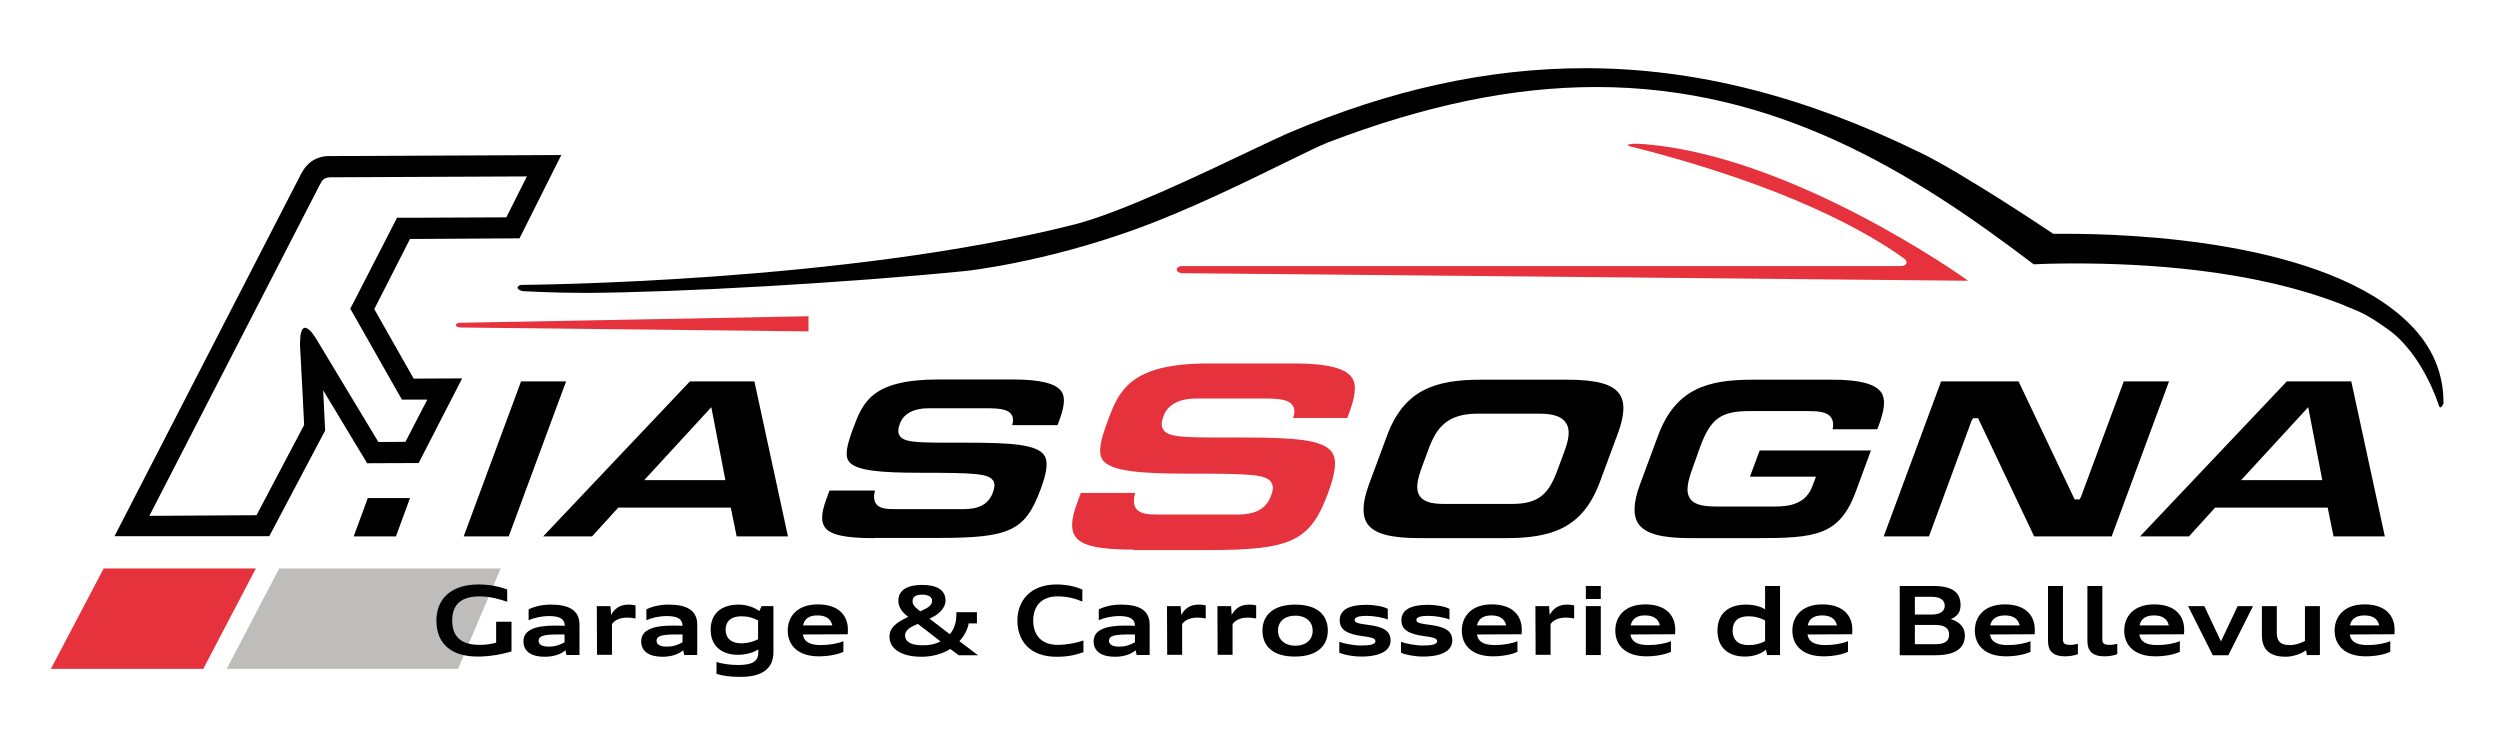
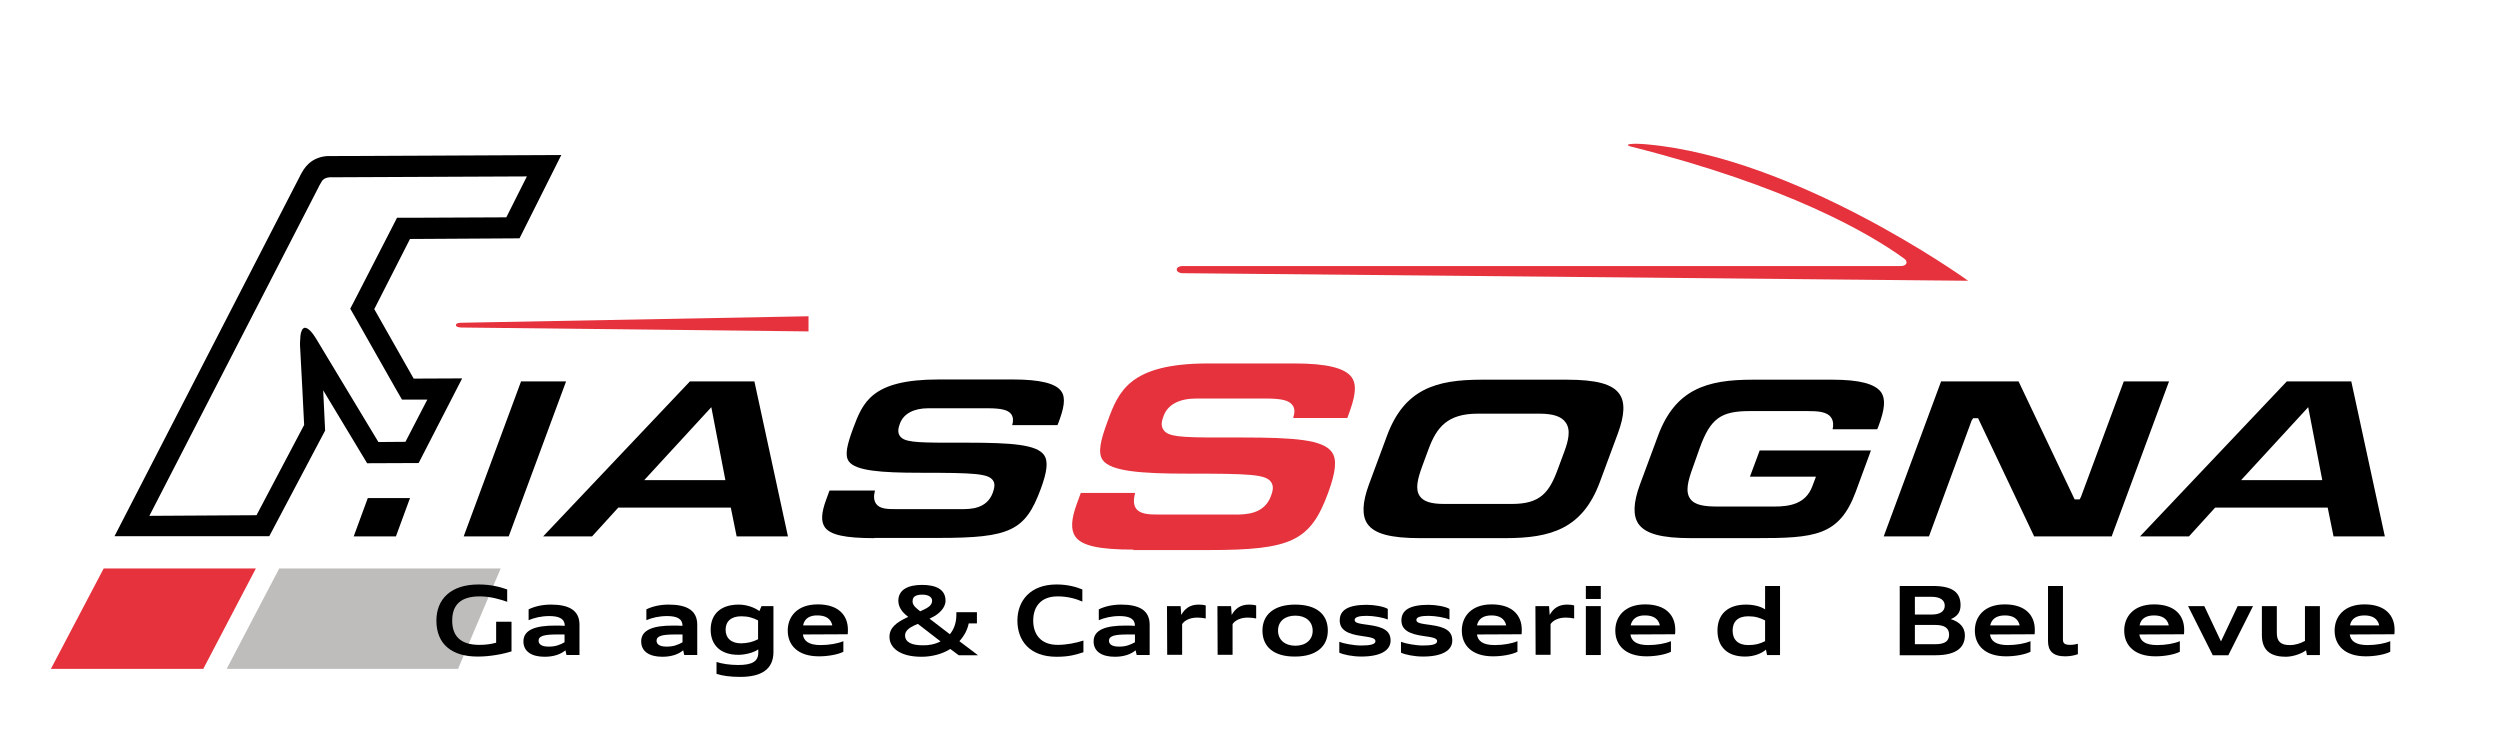
<svg xmlns="http://www.w3.org/2000/svg" xmlns:xlink="http://www.w3.org/1999/xlink" version="1.1" id="Calque_1" x="0px" y="0px" viewBox="0 0 1154.9 340.2" style="enable-background:new 0 0 1154.9 340.2;" xml:space="preserve">
  <style type="text/css">
	.st0{clip-path:url(#SVGID_00000067235441115773900450000009553051334334368444_);}
	.st1{clip-path:url(#SVGID_00000038385774153995633800000015072109592897469106_);fill:#E5323D;}
	.st2{clip-path:url(#SVGID_00000120554960761127171290000003822200800380197284_);fill:#BEBDBC;}
	.st3{clip-path:url(#SVGID_00000165915543548409294620000002472555307009176751_);}
	.st4{clip-path:url(#SVGID_00000057861732614607086830000008025180079401052555_);fill:#E5323D;}
	.st5{clip-path:url(#SVGID_00000026125092758880854550000009513805860253289894_);}
	.st6{clip-path:url(#SVGID_00000011731708616833065420000012247234450208460441_);}
	.st7{clip-path:url(#SVGID_00000163780527944322902360000001605597477168964010_);}
	.st8{clip-path:url(#SVGID_00000007397904625293003480000007645578140538157455_);}
	.st9{clip-path:url(#SVGID_00000038413534402427554100000008588553177350635190_);}
	.st10{clip-path:url(#SVGID_00000040568871287102311160000000926088472242235309_);}
	.st11{clip-path:url(#SVGID_00000140704212128003982880000007909695127137679505_);}
	.st12{clip-path:url(#SVGID_00000165937157100444492600000008918066669187837609_);}
	.st13{clip-path:url(#SVGID_00000088848268771136504620000007465729879723346621_);}
	.st14{clip-path:url(#SVGID_00000072994073197995107420000009783749851703012517_);}
	.st15{clip-path:url(#SVGID_00000172398649415936915040000012012789336246718863_);}
	.st16{clip-path:url(#SVGID_00000067951569490721256710000008821411746372219838_);}
	.st17{clip-path:url(#SVGID_00000138571575791620240710000013762376354263239859_);}
	.st18{clip-path:url(#SVGID_00000065786029294606045770000000505868050544588974_);}
	.st19{clip-path:url(#SVGID_00000166655901941885934770000011753556512258766762_);}
	.st20{clip-path:url(#SVGID_00000173842633597911353220000008546805535863557271_);}
	.st21{clip-path:url(#SVGID_00000152946095134814885510000002054143541762030488_);}
	.st22{clip-path:url(#SVGID_00000147941823331875821020000010750603497286640514_);}
	.st23{clip-path:url(#SVGID_00000115495405775293482290000000219846131372439703_);}
	.st24{clip-path:url(#SVGID_00000059994374439723587010000003844920309282031796_);}
	.st25{clip-path:url(#SVGID_00000099663226600829572820000006098175141522365334_);}
	.st26{clip-path:url(#SVGID_00000091716798904314707420000002861519267073654693_);}
	.st27{clip-path:url(#SVGID_00000138563283762803929300000000691735802723818891_);}
	.st28{clip-path:url(#SVGID_00000156566167452441821120000018022116053314762884_);}
	.st29{clip-path:url(#SVGID_00000026125321588417795920000013768751687422190514_);}
	.st30{clip-path:url(#SVGID_00000183947974665410488050000008305788176864428429_);}
	.st31{clip-path:url(#SVGID_00000179630099645022964420000002770260921171470736_);}
	.st32{clip-path:url(#SVGID_00000069365579149745543390000010762040804291327105_);}
	.st33{clip-path:url(#SVGID_00000094595596373651551390000017511146789170791319_);}
	.st34{clip-path:url(#SVGID_00000124142361744215483540000006533519809903096192_);}
	.st35{clip-path:url(#SVGID_00000106113710052683484490000010753863499355954086_);}
	.st36{clip-path:url(#SVGID_00000105393971196322804980000016735972198695382201_);}
	.st37{clip-path:url(#SVGID_00000079455113663226491820000004681123894725470894_);fill-rule:evenodd;clip-rule:evenodd;}
	
		.st38{clip-path:url(#SVGID_00000118399043431958504640000003146240055375146655_);fill-rule:evenodd;clip-rule:evenodd;fill:#E5323D;}
	
		.st39{clip-path:url(#SVGID_00000165917034297028136280000001652550434373808532_);fill-rule:evenodd;clip-rule:evenodd;fill:#E5323D;}
	.st40{clip-path:url(#SVGID_00000155846053552648599440000010306011031259556262_);}
	.st41{clip-path:url(#SVGID_00000181064815941643930520000005986721472751984317_);fill:#E5323D;}
	.st42{clip-path:url(#SVGID_00000013914051474968578270000012804541149700922555_);fill:#BEBDBC;}
</style>
  <g>
    <g>
      <defs>
        <rect id="SVGID_1_" x="-4.5" y="17.7" width="1151.3" height="322.4" />
      </defs>
      <clipPath id="SVGID_00000081625006283031945640000016843544176098364342_">
        <use xlink:href="#SVGID_1_" style="overflow:visible;" />
      </clipPath>
      <path style="clip-path:url(#SVGID_00000081625006283031945640000016843544176098364342_);" d="M191.1,174.9l-18.2-32.1l16.5-32.4    l50.6-0.3l19.3-38.5l-106.9,0.5c-2.9-0.1-5.8,0.7-8.3,2.3c-2,1.4-3.6,3.3-4.7,5.4c-0.3,0.5-0.6,1-0.8,1.5l-4.8,9.3L52.9,247.7    h71.5l25.8-48.8l-0.9-18.6l20.3,33.7l23.8-0.1l20.1-39.1L191.1,174.9z M187.3,204.1l-12.5,0.1l-17.3-28.7L146,156.4    c-0.8-1.3-1.7-2.6-2.8-3.7c-0.4-0.4-0.8-0.7-1.3-1c-0.3-0.1-0.6-0.2-0.9-0.3c-0.4,0-0.7,0.1-1,0.4c-0.3,0.3-0.5,0.6-0.6,0.9    c-0.3,0.7-0.5,1.5-0.6,2.3c-0.2,2.1-0.3,4.3-0.1,6.5l1,18.8l0.8,16l-22,41.7L69,238.3l78.2-151.9l0,0l0,0l0.1-0.2l-0.1,0.1    c0.5-0.9,1-1.7,1.5-2.6c0.4-0.6,0.9-1,1.5-1.3s1.3-0.4,2-0.5c0.3,0,0.5,0,0.7,0l90.5-0.4l-9.5,18.9l-44.9,0.2h-5.6l-2.5,4.9    L164.2,138l-2.4,4.6l2.7,4.7l18.2,32.1l3,5.2h5.9h5.8L187.3,204.1z" />
    </g>
    <g>
      <defs>
        <rect id="SVGID_00000063611985933809659980000017898387874288011964_" x="-4.5" y="17.7" width="1151.3" height="322.4" />
      </defs>
      <clipPath id="SVGID_00000106133295513469508830000007666851560265883545_">
        <use xlink:href="#SVGID_00000063611985933809659980000017898387874288011964_" style="overflow:visible;" />
      </clipPath>
      <polygon style="clip-path:url(#SVGID_00000106133295513469508830000007666851560265883545_);fill:#E5323D;" points="93.9,309     23.5,309 47.9,262.6 118.2,262.6   " />
    </g>
    <g>
      <defs>
        <rect id="SVGID_00000093166999402741704410000007016677623268800146_" x="-4.5" y="17.7" width="1151.3" height="322.4" />
      </defs>
      <clipPath id="SVGID_00000117664019857343853880000011015138602010874035_">
        <use xlink:href="#SVGID_00000093166999402741704410000007016677623268800146_" style="overflow:visible;" />
      </clipPath>
      <polygon style="clip-path:url(#SVGID_00000117664019857343853880000011015138602010874035_);fill:#BEBDBC;" points="211.6,309     104.7,309 129,262.6 231.3,262.6   " />
    </g>
  </g>
  <polygon points="163.4,247.8 169.9,230.1 189.4,230.1 182.9,247.8 " />
  <polygon points="214.2,247.8 240.7,176.2 261.5,176.2 235,247.8 " />
  <path d="M340.3,247.8l-2.7-13.3h-52l-12.1,13.3h-22.6l67.8-71.6h29.8l15.5,71.6L340.3,247.8L340.3,247.8z M297.6,221.8h37.5  l-6.5-33.7L297.6,221.8z" />
  <g>
    <g>
      <defs>
        <rect id="SVGID_00000075854278319287345670000010951489054344623531_" x="-4.5" y="17.7" width="1151.3" height="322.4" />
      </defs>
      <clipPath id="SVGID_00000052068418097489095060000008177949038938791592_">
        <use xlink:href="#SVGID_00000075854278319287345670000010951489054344623531_" style="overflow:visible;" />
      </clipPath>
      <path style="clip-path:url(#SVGID_00000052068418097489095060000008177949038938791592_);" d="M403.9,248.6    c-13.6,0-20.4-1.5-22.9-5.1c-1.8-2.6-1.6-6.6,0.7-12.8l1.5-4.1h21c-0.7,2.7-0.5,4.6,0.5,6.1c1.7,2.4,5.1,2.5,9.3,2.5h30.1    c4.1,0,11.7,0,14.5-7.5c0.7-2,1.3-4.1,0.1-5.8c-2.2-3.1-8.3-3.5-33.6-3.5c-18.1,0-29.9-0.9-33-5.3c-2-2.8-0.7-7.8,1.9-14.9    c4.6-12.3,8.5-22.9,39.6-22.9h34.3c12.5,0,19.9,1.8,22.4,5.5c2.2,3.1,1.1,8-1.3,14.4l-0.5,1.2h-20.9c0.5-1.7,0.6-3.5-0.4-5    c-1.4-2-4.5-2.8-11.1-2.8h-27.2c-6.8,0-11.4,2.5-13.1,6.9c-0.8,2-1.3,4.2-0.1,5.9c1.9,2.7,6.6,3.1,22,3.1h8.9    c21,0,32.3,0.9,35.7,5.7c2,2.8,1.5,7.6-1.6,15.9c-7.1,19.1-14.1,22.4-47,22.4h-29.8V248.6z" />
    </g>
    <g>
      <defs>
        <rect id="SVGID_00000025436968473201447090000009100247131462003900_" x="-4.5" y="17.7" width="1151.3" height="322.4" />
      </defs>
      <clipPath id="SVGID_00000118379583959995959780000009225637480113033397_">
        <use xlink:href="#SVGID_00000025436968473201447090000009100247131462003900_" style="overflow:visible;" />
      </clipPath>
      <path style="clip-path:url(#SVGID_00000118379583959995959780000009225637480113033397_);fill:#E5323D;" d="M523.6,253.9    c-15.9,0-24-1.8-26.9-6.1c-2.1-3.1-1.9-7.9,0.8-15.2l1.8-4.9h25.1c-0.9,3.3-0.7,5.6,0.4,7.2c1.9,2.6,5.7,2.8,10.6,2.8h35.1    c4.7,0,13.5,0,16.6-8.5c0.8-2.1,1.5-4.5,0.1-6.5c-2.5-3.6-9.6-3.9-39-3.9c-21.2,0-35.1-1.1-38.8-6.3c-2.4-3.4-0.9-9.3,2.2-17.7    c5.1-13.9,10-26.9,46.5-26.9h40c14.7,0,23.4,2.1,26.4,6.5c2.6,3.8,1.3,9.5-1.5,17.1l-0.6,1.6h-25c0.7-2.3,0.9-4.3-0.3-5.9    c-1.6-2.3-5.1-3.1-12.7-3.1h-31.8c-7.8,0-13.1,2.8-15,7.9c-0.9,2.3-1.5,4.7-0.1,6.6c2.1,3.1,7.6,3.5,25.5,3.5h10.4    c24.6,0,37.9,1,41.9,6.8c2.4,3.4,1.8,9.1-1.8,18.9c-8.2,22.2-17,26.3-55.1,26.3h-34.8V253.9z" />
    </g>
    <g>
      <defs>
        <rect id="SVGID_00000043442540216172335210000007375688353826026943_" x="-4.5" y="17.7" width="1151.3" height="322.4" />
      </defs>
      <clipPath id="SVGID_00000022525969644456039640000016268004588448359835_">
        <use xlink:href="#SVGID_00000043442540216172335210000007375688353826026943_" style="overflow:visible;" />
      </clipPath>
      <path style="clip-path:url(#SVGID_00000022525969644456039640000016268004588448359835_);" d="M656,248.6c-13.6,0-21.1-2-24.3-6.6    c-2.6-3.8-2.4-9.8,0.7-18.2l8.3-22.4c8-21.7,22.7-26,43.7-26h39.4c13.6,0,21.1,2,24.3,6.6c2.7,3.8,2.4,9.8-0.7,18.2l-8.3,22.4    c-8,21.7-22.7,26-43.7,26H656z M682.6,191.1c-13.8,0-18.9,6.2-22.6,16.2l-3,8.1c-2.2,6-3.3,10.7-1.1,13.8    c1.7,2.5,5.2,3.6,11.2,3.6h31.4c13,0,17.2-5.2,21.2-16.2l3-8.1c1.7-4.6,3.1-9.8,0.6-13.3c-1.9-2.8-5.8-4.1-12.1-4.1H682.6z" />
    </g>
    <g>
      <defs>
        <rect id="SVGID_00000154390569760988033710000004962178364660008097_" x="-4.5" y="17.7" width="1151.3" height="322.4" />
      </defs>
      <clipPath id="SVGID_00000015329979812942389230000006875821280107282867_">
        <use xlink:href="#SVGID_00000154390569760988033710000004962178364660008097_" style="overflow:visible;" />
      </clipPath>
      <path style="clip-path:url(#SVGID_00000015329979812942389230000006875821280107282867_);" d="M781.2,248.6    c-13.6,0-21.1-2-24.3-6.6c-2.6-3.8-2.4-9.8,0.7-18.2l8.3-22.4c8-21.7,22.7-26,43.7-26h36.9c12.4,0,19.7,1.9,22.5,5.8    c2.1,3.1,1.8,7.7-1.3,15.9l-0.5,1.2h-20.6c0.4-1.8,0.4-3.8-0.7-5.4c-1.9-2.8-6.3-3-10.9-3h-26.7c-13.3,0-18.1,3.4-23,16.8L782,216    c-2.3,6.3-3.5,11.2-1.2,14.4c2.1,3,6.6,3.6,12.7,3.6h26.2c6.9,0,14.4-1.1,17.5-9.3l1.7-4.5h-30.5l4.5-12.1h51.4l-7,19    c-7.6,20.6-19,21.5-46.3,21.5L781.2,248.6L781.2,248.6z" />
    </g>
    <g>
      <defs>
        <rect id="SVGID_00000083083610848406601460000013016552955737719443_" x="-4.5" y="17.7" width="1151.3" height="322.4" />
      </defs>
      <clipPath id="SVGID_00000047028235338145192360000011372493547987354777_">
        <use xlink:href="#SVGID_00000083083610848406601460000013016552955737719443_" style="overflow:visible;" />
      </clipPath>
      <polygon style="clip-path:url(#SVGID_00000047028235338145192360000011372493547987354777_);" points="939.7,247.8 913.8,193.2     911.5,193.2 910.8,194.3 891.1,247.8 870.2,247.8 896.7,176.2 932.5,176.2 958.4,230.7 960.7,230.7 961.3,229.6 981.1,176.2     1002,176.2 975.5,247.8   " />
    </g>
    <g>
      <defs>
        <rect id="SVGID_00000014604427583833298930000010848727717793104547_" x="-4.5" y="17.7" width="1151.3" height="322.4" />
      </defs>
      <clipPath id="SVGID_00000057861130125668999330000015469694093349535367_">
        <use xlink:href="#SVGID_00000014604427583833298930000010848727717793104547_" style="overflow:visible;" />
      </clipPath>
      <path style="clip-path:url(#SVGID_00000057861130125668999330000015469694093349535367_);" d="M1078,247.8l-2.7-13.3h-52    l-12.1,13.3h-22.6l67.8-71.6h29.8l15.5,71.6L1078,247.8L1078,247.8z M1035.3,221.8h37.5l-6.5-33.7L1035.3,221.8z" />
    </g>
    <g>
      <defs>
        <rect id="SVGID_00000058569284973454248230000010689892990670005904_" x="-4.5" y="17.7" width="1151.3" height="322.4" />
      </defs>
      <clipPath id="SVGID_00000150085520591972058010000005761885413182379436_">
        <use xlink:href="#SVGID_00000058569284973454248230000010689892990670005904_" style="overflow:visible;" />
      </clipPath>
      <path style="clip-path:url(#SVGID_00000150085520591972058010000005761885413182379436_);" d="M201.6,286.7    c0-9.8,6.5-16.7,19.5-16.7c5.6,0,9.8,1.1,13.2,2.3v5.7c-3.2-1.1-7.7-2.5-12.7-2.5c-8.9,0-12.7,4-12.7,11.2s3.9,11.2,12.6,11.2    c3.1,0,5.5-0.4,7.7-1v-9.7h7.1v13.7c-4,1.3-10.1,2.4-15.4,2.4C209,303.4,201.6,297.8,201.6,286.7" />
    </g>
    <g>
      <defs>
        <rect id="SVGID_00000171710070709062525910000012815965282682493874_" x="-4.5" y="17.7" width="1151.3" height="322.4" />
      </defs>
      <clipPath id="SVGID_00000143614896845105212120000008088004724688363650_">
        <use xlink:href="#SVGID_00000171710070709062525910000012815965282682493874_" style="overflow:visible;" />
      </clipPath>
      <path style="clip-path:url(#SVGID_00000143614896845105212120000008088004724688363650_);" d="M261.2,300.4c-2.2,1.9-5.5,3-9.6,3    c-6.1,0-9.8-2.5-9.8-7.1c0-5.6,6.1-7.3,14.5-7.3c1.5,0,3.1,0,4.6,0.1c0-3.2-2.5-4.5-7.1-4.5c-3.8,0-7,0.8-9.6,1.9v-5    c2.6-1.3,6.2-2.2,10.3-2.2c8.3,0,13.2,2.6,13.2,9.3v14h-6L261.2,300.4z M260.8,296.7v-3.6h-3.5c-6,0-8.5,0.7-8.5,2.9    c0,1.5,1.3,2.7,4.4,2.7C256.6,298.8,258.9,297.8,260.8,296.7" />
    </g>
    <g>
      <defs>
        <rect id="SVGID_00000031906401072264870390000015001502360795918750_" x="-4.5" y="17.7" width="1151.3" height="322.4" />
      </defs>
      <clipPath id="SVGID_00000082338585530014861290000016027897952852944271_">
        <use xlink:href="#SVGID_00000031906401072264870390000015001502360795918750_" style="overflow:visible;" />
      </clipPath>
-       <path style="clip-path:url(#SVGID_00000082338585530014861290000016027897952852944271_);" d="M275.7,280h6.3l0.3,4.1    c1.5-2.8,3.9-4.8,8-4.8c1.1,0,2.4,0.1,3.3,0.4v6c-1-0.2-2.6-0.4-3.8-0.4c-3.7,0-6,1.4-7.1,3v14.2h-6.9L275.7,280L275.7,280z" />
    </g>
    <g>
      <defs>
        <rect id="SVGID_00000118355620575398597700000018388731699946480531_" x="-4.5" y="17.7" width="1151.3" height="322.4" />
      </defs>
      <clipPath id="SVGID_00000046299484079750703720000006926923765920199838_">
        <use xlink:href="#SVGID_00000118355620575398597700000018388731699946480531_" style="overflow:visible;" />
      </clipPath>
      <path style="clip-path:url(#SVGID_00000046299484079750703720000006926923765920199838_);" d="M315.6,300.4c-2.2,1.9-5.5,3-9.6,3    c-6.1,0-9.8-2.5-9.8-7.1c0-5.6,6.1-7.3,14.5-7.3c1.5,0,3.1,0,4.6,0.1c0-3.2-2.5-4.5-7.1-4.5c-3.8,0-7,0.8-9.6,1.9v-5    c2.6-1.3,6.2-2.2,10.3-2.2c8.3,0,13.2,2.6,13.2,9.3v14h-6L315.6,300.4z M315.3,296.7v-3.6h-3.5c-6,0-8.5,0.7-8.5,2.9    c0,1.5,1.3,2.7,4.4,2.7C311.1,298.8,313.4,297.8,315.3,296.7" />
    </g>
    <g>
      <defs>
        <rect id="SVGID_00000132811024067034885350000000934820890079564191_" x="-4.5" y="17.7" width="1151.3" height="322.4" />
      </defs>
      <clipPath id="SVGID_00000092422049075704694380000002285475715110853251_">
        <use xlink:href="#SVGID_00000132811024067034885350000000934820890079564191_" style="overflow:visible;" />
      </clipPath>
      <path style="clip-path:url(#SVGID_00000092422049075704694380000002285475715110853251_);" d="M331,311.3v-5.5    c2.4,0.8,6,1.4,10,1.4c6.4,0,9.3-1.6,9.3-5.7V300c-2.2,1.5-5.9,2.5-9.3,2.5c-8,0-12.7-4.4-12.7-11.6c0-7.1,4.5-11.6,13-11.6    c3.7,0,7.4,1.4,9.5,3l1-2.3h5.5v21.2c0,8-5.6,11.5-15.3,11.5C337.4,312.7,333.8,312.2,331,311.3 M350.2,295.3v-8.7    c-2.4-1.2-4.5-1.9-7.8-1.9c-4.7,0-7.2,2.4-7.2,6.2c0,3.8,2.5,6.3,7.2,6.3C345.7,297.1,347.8,296.5,350.2,295.3" />
    </g>
    <g>
      <defs>
        <rect id="SVGID_00000108310935151621036780000016244662328803498919_" x="-4.5" y="17.7" width="1151.3" height="322.4" />
      </defs>
      <clipPath id="SVGID_00000105386246580730634000000002470202277496874630_">
        <use xlink:href="#SVGID_00000108310935151621036780000016244662328803498919_" style="overflow:visible;" />
      </clipPath>
      <path style="clip-path:url(#SVGID_00000105386246580730634000000002470202277496874630_);" d="M370.9,293.1c0.4,3,2.7,4.9,8.2,4.9    c4,0,7.9-0.7,10.5-1.8v4.9c-2.6,1.3-7.1,2.1-11.3,2.1c-9.7,0-14.4-5.1-14.4-11.9c0-6.4,4.3-12.1,13.9-12.1    c9.7,0,13.9,5.2,13.9,11.7c0,0.8,0,1.5-0.1,2.1L370.9,293.1L370.9,293.1z M371,288.9h13.5c-0.7-3.2-3.2-4.6-6.8-4.6    C374.1,284.2,371.6,285.7,371,288.9" />
    </g>
    <g>
      <defs>
        <rect id="SVGID_00000171705091583777523440000015193326807063335564_" x="-4.5" y="17.7" width="1151.3" height="322.4" />
      </defs>
      <clipPath id="SVGID_00000108299762077091386580000007611826068965045675_">
        <use xlink:href="#SVGID_00000171705091583777523440000015193326807063335564_" style="overflow:visible;" />
      </clipPath>
      <path style="clip-path:url(#SVGID_00000108299762077091386580000007611826068965045675_);" d="M443.2,296.2l8.6,6.5h-8.9l-3.9-2.9    c-3.8,2.4-8.6,3.6-13.3,3.6c-10.2,0-14.8-4.3-14.8-9.2c0-4.3,3.3-6.7,8.2-9l0.5-0.2l-0.5-0.4c-2.3-1.8-4.1-4.1-4.1-7.1    c0-5.2,4.7-7.3,10.9-7.3c6.4,0,10.9,2,10.9,7.3c0,3.4-3.2,6.3-6.4,7.8l-1,0.5l9.4,7.2c1.9-2.3,3-5.3,3-8.9v-1.3h9.5v5.2h-3.8    C446.9,291.1,445.3,293.9,443.2,296.2 M434.5,296.3l-10.5-8.1l-1.8,0.8c-2.1,1-4.1,2.4-4.1,4.5c0,3.2,3.1,4.6,8.1,4.6    C429,298.2,432,297.6,434.5,296.3 M424.1,281.6l1,0.8l1.9-0.9c2.8-1.3,3.6-2.6,3.6-4c0-1.6-1.6-2.8-4.5-2.8s-4.5,0.9-4.5,2.8    C421.4,278.9,422.3,280.2,424.1,281.6" />
    </g>
    <g>
      <defs>
        <rect id="SVGID_00000085956340060330317980000014579854342432864648_" x="-4.5" y="17.7" width="1151.3" height="322.4" />
      </defs>
      <clipPath id="SVGID_00000149347666970521449270000001382016647354028427_">
        <use xlink:href="#SVGID_00000085956340060330317980000014579854342432864648_" style="overflow:visible;" />
      </clipPath>
      <path style="clip-path:url(#SVGID_00000149347666970521449270000001382016647354028427_);" d="M470,286.7c0-9,5.8-16.7,18.1-16.7    c5,0,9,1.1,11.9,2.3v5.6c-2.7-1.2-6.6-2.4-11.4-2.4c-7.8,0-11.3,4.8-11.3,11.2c0,6,3.2,11.2,11.3,11.2c3.9,0,8.3-0.8,11.9-2v5.4    c-3.4,1.1-6.5,2.1-12.4,2.1C475.5,303.4,470,295.8,470,286.7" />
    </g>
    <g>
      <defs>
        <rect id="SVGID_00000031889728516285143880000015843720114119875261_" x="-4.5" y="17.7" width="1151.3" height="322.4" />
      </defs>
      <clipPath id="SVGID_00000177462118308601757820000017270669924675318670_">
        <use xlink:href="#SVGID_00000031889728516285143880000015843720114119875261_" style="overflow:visible;" />
      </clipPath>
      <path style="clip-path:url(#SVGID_00000177462118308601757820000017270669924675318670_);" d="M524.6,300.4c-2.2,1.9-5.5,3-9.6,3    c-6.1,0-9.8-2.5-9.8-7.1c0-5.6,6.1-7.3,14.5-7.3c1.5,0,3.1,0,4.6,0.1c0-3.2-2.5-4.5-7.1-4.5c-3.8,0-7,0.8-9.6,1.9v-5    c2.6-1.3,6.2-2.2,10.3-2.2c8.3,0,13.2,2.6,13.2,9.3v14h-6L524.6,300.4z M524.3,296.7v-3.6h-3.5c-6,0-8.5,0.7-8.5,2.9    c0,1.5,1.3,2.7,4.4,2.7C520.1,298.8,522.3,297.8,524.3,296.7" />
    </g>
    <g>
      <defs>
        <rect id="SVGID_00000114783152953605576380000012681504357823300529_" x="-4.5" y="17.7" width="1151.3" height="322.4" />
      </defs>
      <clipPath id="SVGID_00000073001460477720245600000010234424127676489643_">
        <use xlink:href="#SVGID_00000114783152953605576380000012681504357823300529_" style="overflow:visible;" />
      </clipPath>
      <path style="clip-path:url(#SVGID_00000073001460477720245600000010234424127676489643_);" d="M539.1,280h6.3l0.3,4.1    c1.5-2.8,3.9-4.8,8-4.8c1.1,0,2.4,0.1,3.3,0.4v6c-1-0.2-2.6-0.4-3.8-0.4c-3.7,0-6,1.4-7.1,3v14.2h-6.9L539.1,280L539.1,280z" />
    </g>
    <g>
      <defs>
        <rect id="SVGID_00000111887725640735502860000001794257117568340879_" x="-4.5" y="17.7" width="1151.3" height="322.4" />
      </defs>
      <clipPath id="SVGID_00000083064245276599373990000003033882314815161531_">
        <use xlink:href="#SVGID_00000111887725640735502860000001794257117568340879_" style="overflow:visible;" />
      </clipPath>
      <path style="clip-path:url(#SVGID_00000083064245276599373990000003033882314815161531_);" d="M562.4,280h6.3l0.3,4.1    c1.5-2.8,3.9-4.8,8-4.8c1.1,0,2.4,0.1,3.3,0.4v6c-1-0.2-2.6-0.4-3.8-0.4c-3.7,0-6,1.4-7.1,3v14.2h-6.9L562.4,280L562.4,280z" />
    </g>
    <g>
      <defs>
        <rect id="SVGID_00000094619551731954308910000013728030514642746815_" x="-4.5" y="17.7" width="1151.3" height="322.4" />
      </defs>
      <clipPath id="SVGID_00000103265325332125288140000006253187124804521123_">
        <use xlink:href="#SVGID_00000094619551731954308910000013728030514642746815_" style="overflow:visible;" />
      </clipPath>
      <path style="clip-path:url(#SVGID_00000103265325332125288140000006253187124804521123_);" d="M583.2,291.3c0-7.3,5.3-12,15.1-12    s15.1,4.4,15.1,12c0,7.3-5.3,12-15.1,12C588.6,303.4,583.2,298.9,583.2,291.3 M606.4,291.4c0-4.3-3.2-7-8-7s-8,2.6-8,6.9    s3.2,7,8,7S606.4,295.6,606.4,291.4" />
    </g>
    <g>
      <defs>
        <rect id="SVGID_00000017511338125249505070000008005028449021433270_" x="-4.5" y="17.7" width="1151.3" height="322.4" />
      </defs>
      <clipPath id="SVGID_00000043434478155272684280000005706341517741569440_">
        <use xlink:href="#SVGID_00000017511338125249505070000008005028449021433270_" style="overflow:visible;" />
      </clipPath>
      <path style="clip-path:url(#SVGID_00000043434478155272684280000005706341517741569440_);" d="M618.7,301.5v-5    c2,0.8,6.7,1.7,10.1,1.7c4.1,0,6.6-0.5,6.6-2c0-1.4-2-1.8-6.4-2.4c-6.5-0.9-10.1-2.8-10.1-7.2c0-4.7,3.8-7.2,12.5-7.2    c3.5,0,8,0.8,9.7,1.9v4.9c-2-0.9-6.5-1.7-9.7-1.7c-3.4,0-5.6,0.5-5.6,1.9s2,1.7,6.5,2.3c6.6,0.9,10.1,2.6,10.1,7.2    s-4.7,7.4-13.5,7.4C624.7,303.3,620.5,302.4,618.7,301.5" />
    </g>
    <g>
      <defs>
        <rect id="SVGID_00000008129844229505535690000004379679633152907411_" x="-4.5" y="17.7" width="1151.3" height="322.4" />
      </defs>
      <clipPath id="SVGID_00000072983297056636682790000009050930490153036465_">
        <use xlink:href="#SVGID_00000008129844229505535690000004379679633152907411_" style="overflow:visible;" />
      </clipPath>
      <path style="clip-path:url(#SVGID_00000072983297056636682790000009050930490153036465_);" d="M647.2,301.5v-5    c2,0.8,6.7,1.7,10.1,1.7c4.1,0,6.6-0.5,6.6-2c0-1.4-2-1.8-6.4-2.4c-6.5-0.9-10.1-2.8-10.1-7.2c0-4.7,3.8-7.2,12.5-7.2    c3.5,0,8,0.8,9.7,1.9v4.9c-2-0.9-6.5-1.7-9.7-1.7c-3.4,0-5.6,0.5-5.6,1.9s2,1.7,6.5,2.3c6.6,0.9,10.1,2.6,10.1,7.2    s-4.7,7.4-13.5,7.4C653.2,303.3,649,302.4,647.2,301.5" />
    </g>
    <g>
      <defs>
        <rect id="SVGID_00000173849358224433934930000008599216955302639784_" x="-4.5" y="17.7" width="1151.3" height="322.4" />
      </defs>
      <clipPath id="SVGID_00000168827647881053450380000003177089031858130097_">
        <use xlink:href="#SVGID_00000173849358224433934930000008599216955302639784_" style="overflow:visible;" />
      </clipPath>
      <path style="clip-path:url(#SVGID_00000168827647881053450380000003177089031858130097_);" d="M682.3,293.1c0.4,3,2.7,4.9,8.2,4.9    c4,0,7.9-0.7,10.5-1.8v4.9c-2.6,1.3-7.1,2.1-11.3,2.1c-9.7,0-14.4-5.1-14.4-11.9c0-6.4,4.3-12.1,13.8-12.1    c9.7,0,13.9,5.2,13.9,11.7c0,0.8,0,1.5-0.1,2.1L682.3,293.1L682.3,293.1z M682.3,288.9h13.5c-0.7-3.2-3.2-4.6-6.8-4.6    S683,285.7,682.3,288.9" />
    </g>
    <g>
      <defs>
        <rect id="SVGID_00000101086308821314224850000015170985532938112424_" x="-4.5" y="17.7" width="1151.3" height="322.4" />
      </defs>
      <clipPath id="SVGID_00000023252936021948560190000015912092885891760534_">
        <use xlink:href="#SVGID_00000101086308821314224850000015170985532938112424_" style="overflow:visible;" />
      </clipPath>
      <path style="clip-path:url(#SVGID_00000023252936021948560190000015912092885891760534_);" d="M709.3,280h6.3l0.3,4.1    c1.5-2.8,3.9-4.8,8-4.8c1.1,0,2.4,0.1,3.3,0.4v6c-1-0.2-2.6-0.4-3.8-0.4c-3.7,0-6,1.4-7.1,3v14.2h-6.9L709.3,280L709.3,280z" />
    </g>
    <g>
      <defs>
        <rect id="SVGID_00000173851679615680191830000003616592573302189978_" x="-4.5" y="17.7" width="1151.3" height="322.4" />
      </defs>
      <clipPath id="SVGID_00000095316869028381748550000001375018840272154042_">
        <use xlink:href="#SVGID_00000173851679615680191830000003616592573302189978_" style="overflow:visible;" />
      </clipPath>
      <path style="clip-path:url(#SVGID_00000095316869028381748550000001375018840272154042_);" d="M732.6,270.7h6.9v6h-6.9V270.7z     M732.6,280h6.9v22.6h-6.9V280z" />
    </g>
    <g>
      <defs>
        <rect id="SVGID_00000176035230101418389810000005583269965828934305_" x="-4.5" y="17.7" width="1151.3" height="322.4" />
      </defs>
      <clipPath id="SVGID_00000133491749324498855330000004972101010730207650_">
        <use xlink:href="#SVGID_00000176035230101418389810000005583269965828934305_" style="overflow:visible;" />
      </clipPath>
      <path style="clip-path:url(#SVGID_00000133491749324498855330000004972101010730207650_);" d="M753.2,293.1c0.4,3,2.7,4.9,8.2,4.9    c4,0,7.9-0.7,10.5-1.8v4.9c-2.6,1.3-7.1,2.1-11.3,2.1c-9.7,0-14.4-5.1-14.4-11.9c0-6.4,4.3-12.1,13.8-12.1    c9.7,0,13.9,5.2,13.9,11.7c0,0.8,0,1.5-0.1,2.1L753.2,293.1L753.2,293.1z M753.3,288.9h13.5c-0.7-3.2-3.2-4.6-6.8-4.6    C756.5,284.2,754,285.7,753.3,288.9" />
    </g>
    <g>
      <defs>
        <rect id="SVGID_00000035490755577836448920000002943461330264073110_" x="-4.5" y="17.7" width="1151.3" height="322.4" />
      </defs>
      <clipPath id="SVGID_00000007402371502472338200000007124715483368375195_">
        <use xlink:href="#SVGID_00000035490755577836448920000002943461330264073110_" style="overflow:visible;" />
      </clipPath>
      <path style="clip-path:url(#SVGID_00000007402371502472338200000007124715483368375195_);" d="M793.4,291.3c0-7.5,4.7-12,13.2-12    c3.4,0,6.7,0.8,8.8,2.2v-10.8h6.9v31.9h-6l-0.5-2.5c-2.1,1.9-5.8,3.2-9.5,3.2C798.1,303.4,793.4,298.9,793.4,291.3 M815.4,296.2    v-9.6c-2.4-1.2-4.5-1.9-7.8-1.9c-4.7,0-7.2,2.4-7.2,6.6s2.5,6.7,7.2,6.7C810.9,298,813,297.4,815.4,296.2" />
    </g>
    <g>
      <defs>
        <rect id="SVGID_00000090255829616691550350000017156602050728269498_" x="-4.5" y="17.7" width="1151.3" height="322.4" />
      </defs>
      <clipPath id="SVGID_00000030466401624375617590000006650292658398986906_">
        <use xlink:href="#SVGID_00000090255829616691550350000017156602050728269498_" style="overflow:visible;" />
      </clipPath>
-       <path style="clip-path:url(#SVGID_00000030466401624375617590000006650292658398986906_);" d="M835,293.1c0.4,3,2.7,4.9,8.2,4.9    c4,0,7.9-0.7,10.5-1.8v4.9c-2.6,1.3-7.1,2.1-11.3,2.1c-9.7,0-14.4-5.1-14.4-11.9c0-6.4,4.3-12.1,13.8-12.1    c9.7,0,13.9,5.2,13.9,11.7c0,0.8,0,1.5-0.1,2.1L835,293.1L835,293.1z M835.1,288.9h13.5c-0.7-3.2-3.2-4.6-6.8-4.6    S835.7,285.7,835.1,288.9" />
    </g>
    <g>
      <defs>
        <rect id="SVGID_00000136408524036157904630000011687144685686719390_" x="-4.5" y="17.7" width="1151.3" height="322.4" />
      </defs>
      <clipPath id="SVGID_00000029043408582386954550000007205022712753778850_">
        <use xlink:href="#SVGID_00000136408524036157904630000011687144685686719390_" style="overflow:visible;" />
      </clipPath>
      <path style="clip-path:url(#SVGID_00000029043408582386954550000007205022712753778850_);" d="M877.6,270.7H893    c9.2,0,12.7,3.1,12.7,8.9c0,3.3-1.6,5.2-4.5,6.4c4.1,1.3,6.5,3.8,6.5,7.5c0,5.2-3.4,9.2-13.6,9.2h-16.5L877.6,270.7L877.6,270.7z     M884.6,275.7v8.2h7.7c4.1,0,6.1-1.6,6.1-4.1s-2-4.1-6.1-4.1H884.6z M884.6,288.8v8.8h9.4c4.7,0,6.4-1.6,6.4-4.4s-1.7-4.5-6.4-4.5    h-9.4V288.8z" />
    </g>
    <g>
      <defs>
        <rect id="SVGID_00000157301810290194465920000018109279407882738364_" x="-4.5" y="17.7" width="1151.3" height="322.4" />
      </defs>
      <clipPath id="SVGID_00000091016652381059818470000004428408191974003092_">
        <use xlink:href="#SVGID_00000157301810290194465920000018109279407882738364_" style="overflow:visible;" />
      </clipPath>
      <path style="clip-path:url(#SVGID_00000091016652381059818470000004428408191974003092_);" d="M919.3,293.1c0.4,3,2.7,4.9,8.2,4.9    c4,0,7.9-0.7,10.5-1.8v4.9c-2.6,1.3-7.1,2.1-11.3,2.1c-9.7,0-14.4-5.1-14.4-11.9c0-6.4,4.3-12.1,13.8-12.1    c9.7,0,13.9,5.2,13.9,11.7c0,0.8,0,1.5-0.1,2.1L919.3,293.1L919.3,293.1z M919.4,288.9H933c-0.7-3.2-3.2-4.6-6.8-4.6    S920.1,285.7,919.4,288.9" />
    </g>
    <g>
      <defs>
        <rect id="SVGID_00000070804696593568420940000010451925246068109210_" x="-4.5" y="17.7" width="1151.3" height="322.4" />
      </defs>
      <clipPath id="SVGID_00000077314993605706664420000004970185339579824018_">
        <use xlink:href="#SVGID_00000070804696593568420940000010451925246068109210_" style="overflow:visible;" />
      </clipPath>
      <path style="clip-path:url(#SVGID_00000077314993605706664420000004970185339579824018_);" d="M946.1,296.2v-25.5h6.9v24.6    c0,1.6,0.4,2.6,3.3,2.6c1.3,0,2.5-0.2,3.6-0.5v4.8c-1.5,0.6-3.8,1-5.9,1C948.3,303.2,946.1,300.6,946.1,296.2" />
    </g>
    <g>
      <defs>
        <rect id="SVGID_00000076587180510805803760000009377449358485972903_" x="-4.5" y="17.7" width="1151.3" height="322.4" />
      </defs>
      <clipPath id="SVGID_00000115475498228593698360000000389593934665019820_">
        <use xlink:href="#SVGID_00000076587180510805803760000009377449358485972903_" style="overflow:visible;" />
      </clipPath>
-       <path style="clip-path:url(#SVGID_00000115475498228593698360000000389593934665019820_);" d="M964.3,296.2v-25.5h6.9v24.6    c0,1.6,0.4,2.6,3.3,2.6c1.3,0,2.5-0.2,3.6-0.5v4.8c-1.5,0.6-3.8,1-5.9,1C966.5,303.2,964.3,300.6,964.3,296.2" />
    </g>
    <g>
      <defs>
        <rect id="SVGID_00000029725812826193310670000016333617069017373601_" x="-4.5" y="17.7" width="1151.3" height="322.4" />
      </defs>
      <clipPath id="SVGID_00000096036270985244081800000005177886622659095188_">
        <use xlink:href="#SVGID_00000029725812826193310670000016333617069017373601_" style="overflow:visible;" />
      </clipPath>
      <path style="clip-path:url(#SVGID_00000096036270985244081800000005177886622659095188_);" d="M988.3,293.1c0.4,3,2.7,4.9,8.2,4.9    c4,0,7.9-0.7,10.5-1.8v4.9c-2.6,1.3-7.1,2.1-11.3,2.1c-9.7,0-14.4-5.1-14.4-11.9c0-6.4,4.3-12.1,13.8-12.1    c9.7,0,13.9,5.2,13.9,11.7c0,0.8,0,1.5-0.1,2.1L988.3,293.1L988.3,293.1z M988.4,288.9h13.5c-0.7-3.2-3.2-4.6-6.8-4.6    S989,285.7,988.4,288.9" />
    </g>
    <g>
      <defs>
        <rect id="SVGID_00000145017752853983702630000007096192943206893458_" x="-4.5" y="17.7" width="1151.3" height="322.4" />
      </defs>
      <clipPath id="SVGID_00000023975981452726137800000015346779136790568343_">
        <use xlink:href="#SVGID_00000145017752853983702630000007096192943206893458_" style="overflow:visible;" />
      </clipPath>
      <polygon style="clip-path:url(#SVGID_00000023975981452726137800000015346779136790568343_);" points="1010.8,280 1018.3,280     1026,296.3 1033.7,280 1040.8,280 1029.4,302.7 1022.2,302.7   " />
    </g>
    <g>
      <defs>
        <rect id="SVGID_00000098218330130209965790000010202000386037826720_" x="-4.5" y="17.7" width="1151.3" height="322.4" />
      </defs>
      <clipPath id="SVGID_00000176016958113299258280000014897428046327720622_">
        <use xlink:href="#SVGID_00000098218330130209965790000010202000386037826720_" style="overflow:visible;" />
      </clipPath>
      <path style="clip-path:url(#SVGID_00000176016958113299258280000014897428046327720622_);" d="M1065.3,300.4    c-2.1,1.6-5.8,2.9-9.2,3c-5.9,0-11.2-1.9-11.2-10V280h6.9v12.4c0,3.8,1.7,5.6,5.9,5.6c2.9,0,4.9-0.8,7.1-1.9V280h6.9v22.6h-6    L1065.3,300.4z" />
    </g>
    <g>
      <defs>
        <rect id="SVGID_00000102512127666795183260000009651780421475543937_" x="-4.5" y="17.7" width="1151.3" height="322.4" />
      </defs>
      <clipPath id="SVGID_00000077325173972429985190000016846944151104072617_">
        <use xlink:href="#SVGID_00000102512127666795183260000009651780421475543937_" style="overflow:visible;" />
      </clipPath>
      <path style="clip-path:url(#SVGID_00000077325173972429985190000016846944151104072617_);" d="M1085.5,293.1    c0.4,3,2.7,4.9,8.2,4.9c4,0,7.9-0.7,10.5-1.8v4.9c-2.6,1.3-7.1,2.1-11.3,2.1c-9.7,0-14.4-5.1-14.4-11.9c0-6.4,4.3-12.1,13.8-12.1    c9.7,0,13.9,5.2,13.9,11.7c0,0.8,0,1.5-0.1,2.1L1085.5,293.1L1085.5,293.1z M1085.6,288.9h13.5c-0.7-3.2-3.2-4.6-6.8-4.6    S1086.2,285.7,1085.6,288.9" />
    </g>
    <g>
      <defs>
        <rect id="SVGID_00000047058373209148965130000003161727702146804614_" x="-4.5" y="17.7" width="1151.3" height="322.4" />
      </defs>
      <clipPath id="SVGID_00000087396139475363562880000018090366066230228373_">
        <use xlink:href="#SVGID_00000047058373209148965130000003161727702146804614_" style="overflow:visible;" />
      </clipPath>
-       <path style="clip-path:url(#SVGID_00000087396139475363562880000018090366066230228373_);fill-rule:evenodd;clip-rule:evenodd;" d="    M1127.3,188.2c-0.5,0-0.7-1.1-0.8-1.3c-0.1-0.4-7.3-23.1-23-34.5c-9.1-6.5-12-7.9-20.1-11.1l-0.6-0.3    c-42.3-16.8-93.2-19.3-124.5-19.3c-10.2,0-17.1,0.3-18.8,0.4l-0.3-0.2c-55.7-42.4-118.7-81.7-201.8-81.7    c-38.5,0-78.9,8.4-123.7,25.5c-3.7,1.4-10.9,5-20,9.4c-17.9,8.8-45,22.1-69.4,30.9c-42.6,15.4-78.1,19.2-78.4,19.2    c-55.3,5.5-132.2,9.9-175.1,10.1h-1.4c-13.4,0-27.9-0.8-28-0.8c-0.7-0.2-2.4-0.8-2.3-1.6c0-1,1.8-1.3,1.8-1.3l0,0    c1.9,0,149.4-1,255.4-27.9c21-5.3,58.8-23.3,81.4-34.1c7.8-3.7,14-6.6,17.4-8.1c47.5-20.2,92.5-30,137.3-30    c50.7,0,101.5,12.9,155.3,39.3c18.4,9,56.3,34.1,60.5,37l0.3,0.2h0.4c1,0,2.8,0,5.5,0c29.4,0,120.2,3,158.9,41.8    c10.4,10.4,15.6,22.7,15.5,36.6C1128.6,186.6,1128.2,188.1,1127.3,188.2L1127.3,188.2z" />
    </g>
    <g>
      <defs>
        <rect id="SVGID_00000136411107711461152830000010177015782935225728_" x="-4.5" y="17.7" width="1151.3" height="322.4" />
      </defs>
      <clipPath id="SVGID_00000049942028290310285130000011543974089661601965_">
        <use xlink:href="#SVGID_00000136411107711461152830000010177015782935225728_" style="overflow:visible;" />
      </clipPath>
      <path style="clip-path:url(#SVGID_00000049942028290310285130000011543974089661601965_);fill-rule:evenodd;clip-rule:evenodd;fill:#E5323D;" d="    M546,126.2c0,0-2.4-0.2-2.4-1.7c0-1.4,2.4-1.6,2.4-1.6h331.6c0,0,0.2,0,0.4,0c1.2,0,1.9-0.3,2.4-0.8c0.4-0.5,0.4-0.9,0.3-1.2    c-0.1-0.7-0.7-1.2-1.4-1.7c-16-11.5-53.2-33.2-125.9-51.5c-0.5-0.1-1.1-0.3-1.3-0.6c0,0-0.1-0.1,0-0.3l0,0c0.1,0,0.8-0.4,3.6-0.4    c1.9,0,4,0.2,5.2,0.3c68.5,6.1,146.5,61.7,147.3,62.3c0.3,0.2,0.7,0.5,1,0.7L546,126.2z" />
    </g>
    <g>
      <defs>
        <rect id="SVGID_00000051358579129160518670000014064485346350710706_" x="-4.5" y="17.7" width="1151.3" height="322.4" />
      </defs>
      <clipPath id="SVGID_00000070118863257197888300000007695312533992209304_">
        <use xlink:href="#SVGID_00000051358579129160518670000014064485346350710706_" style="overflow:visible;" />
      </clipPath>
      <path style="clip-path:url(#SVGID_00000070118863257197888300000007695312533992209304_);fill-rule:evenodd;clip-rule:evenodd;fill:#E5323D;" d="    M213.2,151.3c0,0-2.6,0-2.6-1.1c0-1.2,2.7-1.1,2.7-1.1l160.2-3v7L213.2,151.3z" />
    </g>
  </g>
  <g>
    <g>
      <defs>
        <rect id="SVGID_00000004523880490220003360000013678940005199001265_" x="1768.7" y="-28.9" width="1318.2" height="369.1" />
      </defs>
      <clipPath id="SVGID_00000117648887283212180600000007677220710968922523_">
        <use xlink:href="#SVGID_00000004523880490220003360000013678940005199001265_" style="overflow:visible;" />
      </clipPath>
      <path style="clip-path:url(#SVGID_00000117648887283212180600000007677220710968922523_);" d="M1992.6,151.1l-20.8-36.8l18.9-37.1    l57.9-0.3l22.1-44.1l-122.4,0.6c-3.3-0.1-6.6,0.8-9.5,2.6c-2.3,1.6-4.1,3.8-5.4,6.2c-0.3,0.6-0.7,1.1-0.9,1.7l-5.5,10.6    l-92.6,179.9h81.9l29.5-55.9l-1-21.3l23.2,38.6l27.3-0.1l23-44.8L1992.6,151.1z M1988.3,184.5l-14.3,0.1l-19.8-32.9l-13.2-21.9    c-0.9-1.5-1.9-3-3.2-4.2c-0.5-0.5-0.9-0.8-1.5-1.1c-0.3-0.1-0.7-0.2-1-0.3c-0.5,0-0.8,0.1-1.1,0.5c-0.3,0.3-0.6,0.7-0.7,1    c-0.3,0.8-0.6,1.7-0.7,2.6c-0.2,2.4-0.3,4.9-0.1,7.4l1.1,21.5l0.9,18.3l-25.2,47.7l-56.7,0.3l89.5-173.9l0,0l0,0l0.1-0.2l-0.1,0.1    c0.6-1,1.1-1.9,1.7-3c0.5-0.7,1-1.1,1.7-1.5c0.7-0.3,1.5-0.5,2.3-0.6c0.3,0,0.6,0,0.8,0l103.6-0.5l-10.9,21.6l-51.4,0.2h-6.4    l-2.9,5.6l-19.1,37.2l-2.7,5.3l3.1,5.4l20.8,36.8l3.4,6h6.8h6.6L1988.3,184.5z" />
    </g>
    <g>
      <defs>
        <rect id="SVGID_00000026861883992043143330000004479617230178927777_" x="1768.7" y="-28.9" width="1318.2" height="369.1" />
      </defs>
      <clipPath id="SVGID_00000173152275295449935750000003679164487727039895_">
        <use xlink:href="#SVGID_00000026861883992043143330000004479617230178927777_" style="overflow:visible;" />
      </clipPath>
      <polygon style="clip-path:url(#SVGID_00000173152275295449935750000003679164487727039895_);fill:#E5323D;" points="1881.3,304.6     1800.7,304.6 1828.7,251.5 1909.2,251.5   " />
    </g>
    <g>
      <defs>
        <rect id="SVGID_00000140006972616670676110000005528805495545402768_" x="1768.7" y="-28.9" width="1318.2" height="369.1" />
      </defs>
      <clipPath id="SVGID_00000026131358092477091850000004458142597109321902_">
        <use xlink:href="#SVGID_00000140006972616670676110000005528805495545402768_" style="overflow:visible;" />
      </clipPath>
      <polygon style="clip-path:url(#SVGID_00000026131358092477091850000004458142597109321902_);fill:#BEBDBC;" points="2016.1,304.6     1893.7,304.6 1921.5,251.5 2038.6,251.5   " />
    </g>
  </g>
</svg>